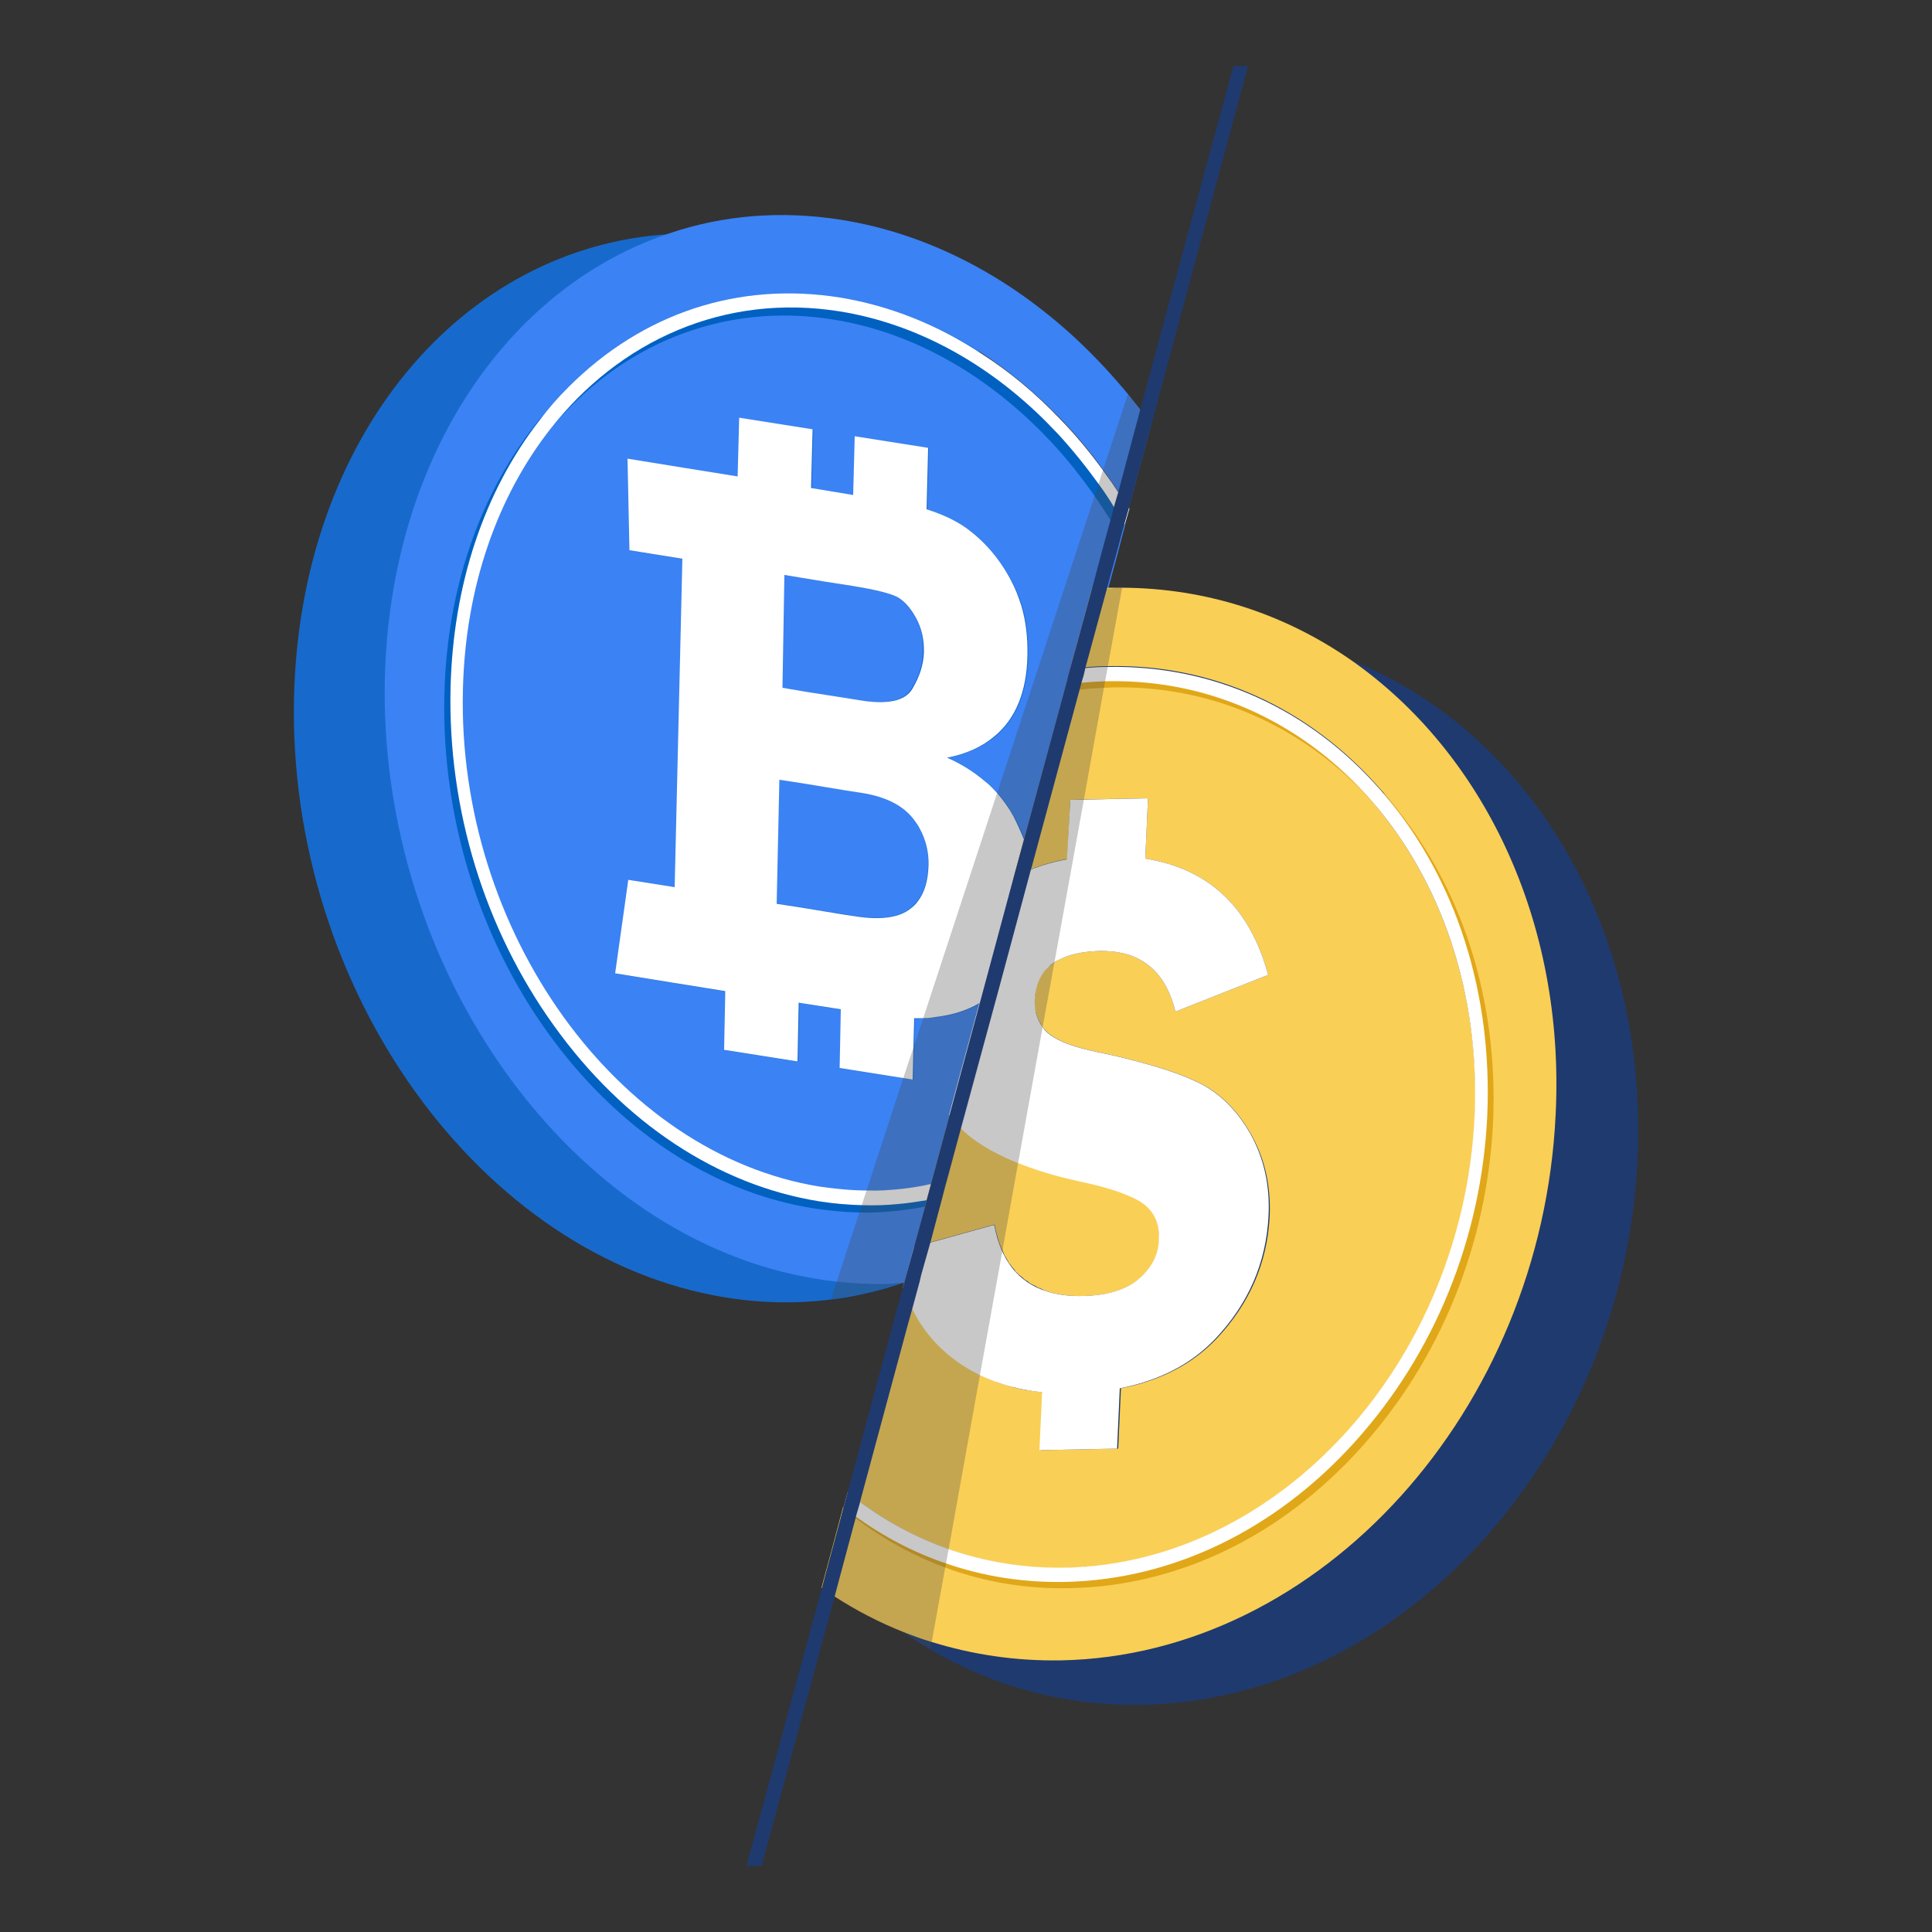
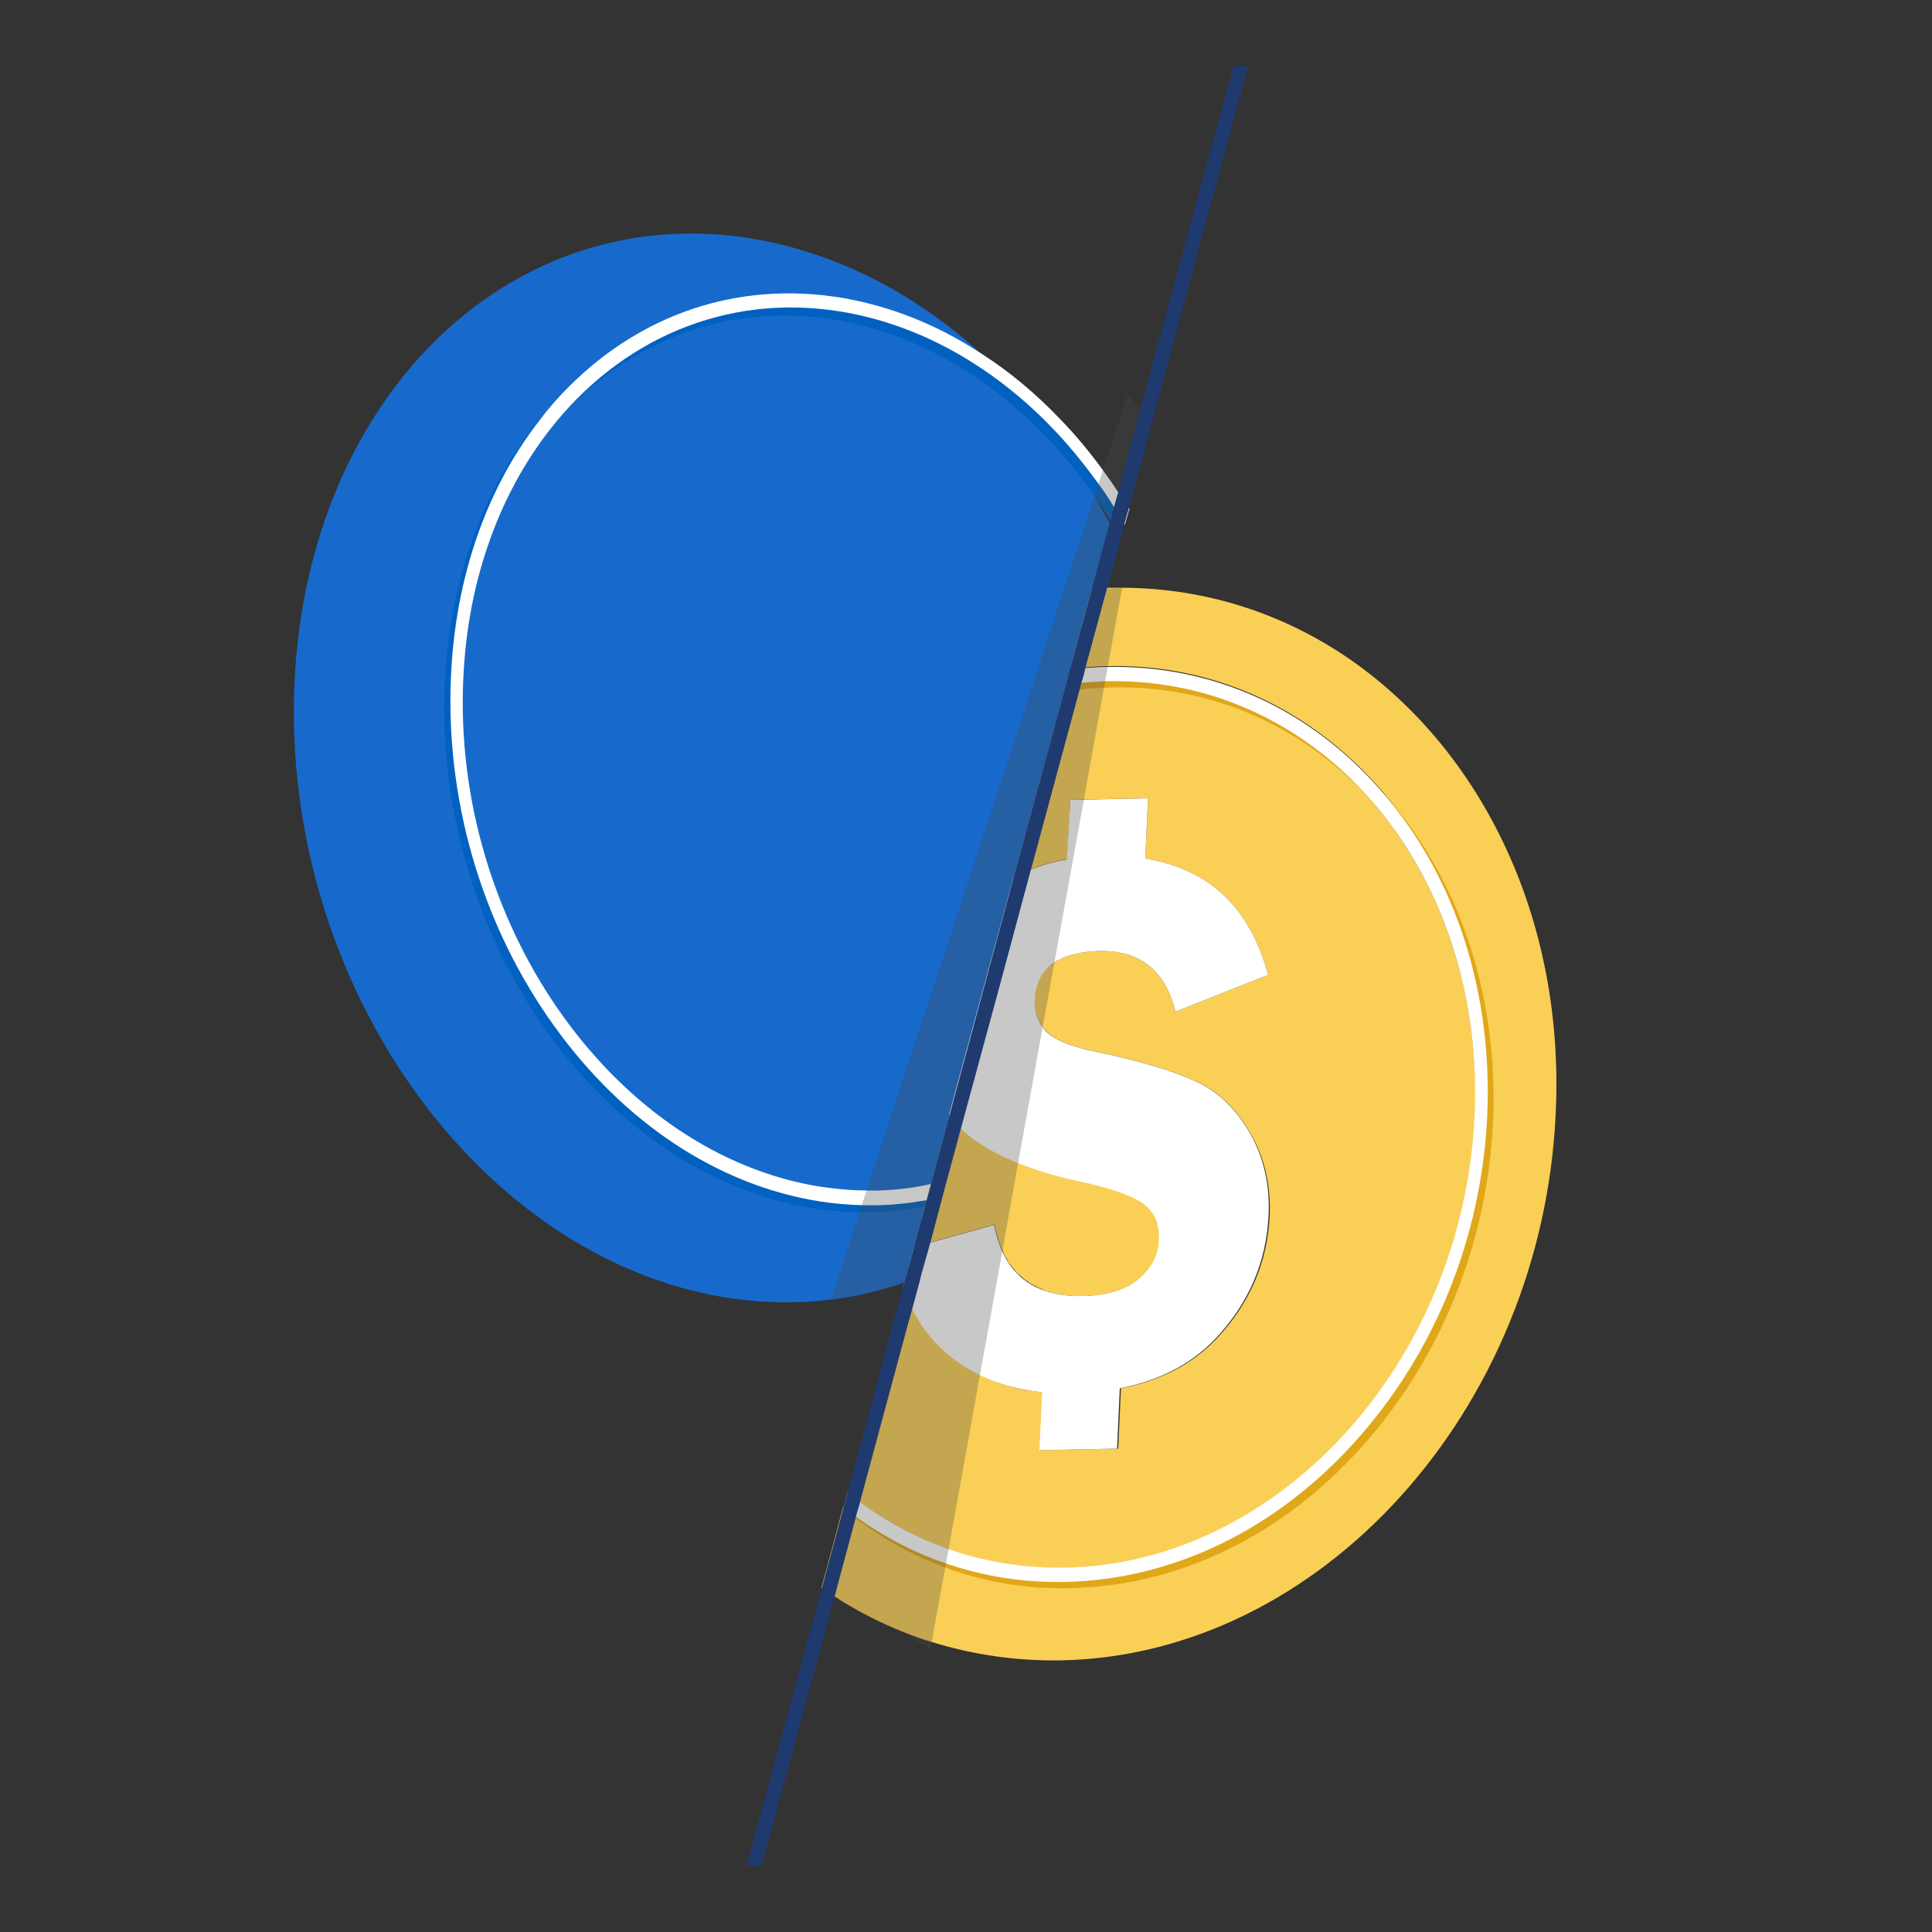
<svg xmlns="http://www.w3.org/2000/svg" version="1.1" id="Calque_1" x="0px" y="0px" viewBox="0 0 500 500" style="enable-background:new 0 0 500 500;" xml:space="preserve">
  <rect x="0" y="0" width="500" height="500" fill="#333333" stroke="none" />
  <style type="text/css">
	.st0{fill:#176ACC;}
	.st1{fill:#3B82F4;}
	.st2{fill:#0061C1;}
	.st3{fill:#FFFFFF;}
	.st4{fill:#1F3A6F;}
	.st5{fill:#FACF55;}
	.st6{fill:#E0A719;}
	.st7{opacity:0.3;fill:#494949;enable-background:new    ;}
</style>
  <g>
    <g>
      <path class="st0" d="M289.7,140.4L289,143l-2.5,9.2l-4.1,15.1l-1.5,5.5l-0.5,1.8l-0.6,2l-0.5,1.8l-12.4,46l-0.1,0.6l-8.3,30.9    l-9.7,36l-3.7,13.7l-0.4,1.5l-0.8,2.8l-0.4,1.5l-2.8,10.2l-2.3,8.5c-1.4,0.6-2.9,1.1-4.3,1.7c-0.5,0.2-1.1,0.4-1.6,0.6    c-1.6,0.5-3.1,1-4.7,1.4l0,0c-4.1,1.1-8.3,2-12.6,2.5c-8.8,1.1-17.9,1-27.3-0.5c-63.5-10.2-113.6-79.8-111.8-155.5    c1.6-67.2,43.4-116.5,97.2-119.7c6.8-0.4,13.9-0.1,21,1.1c22.1,3.6,42.6,14.3,59.8,30c3.8,3.4,7.4,7.1,10.8,11    c1.9,2.1,3.7,4.3,5.5,6.6c1,1.3,2.1,2.6,3,4c3.3,4.4,6.3,9,9.2,13.9c0.3,0.5,0.6,0.9,0.8,1.4c1.3,2.3,2.6,4.6,3.8,7    C288.1,136.9,288.9,138.6,289.7,140.4z" />
-       <path class="st1" d="M288.2,131.5c-1.3-2-2.6-4-3.9-5.9c-3.3-4.7-6.9-9.1-10.8-13.3c-1-1.1-2.1-2.2-3.2-3.3    c-15-14.9-33.2-25.1-53.1-28.3c-30-4.8-57.1,7.5-75.1,30.6c-13.5,17.3-21.9,40.7-22.5,67.4c-1.4,62.4,40,120.1,92.4,128.5    c4.2,0.7,8.3,1,12.3,1c2.9,0,5.9-0.1,8.7-0.4c2.6-0.3,5.2-0.7,7.8-1.3c1.4-0.3,2.8-0.6,4.2-1l3.7-13.7l9.7-36    c-0.3,0.3-0.6,0.6-0.9,1c-1.2,1.2-2.5,2.2-4,3c-3.1,1.8-6.9,3-11.2,3.5c-1.1,0.1-2.2,0.2-3.3,0.3c-0.7,0-1.4,0.1-2.2,0l-0.2,7.1    l-0.2,8.8l-2.5-0.4l-16.4-2.6l0.3-15.2l-10.9-1.7l-0.3,15.2l-19-3l0.3-15.2l-13.7-2.2v0l-14.8-2.4l3.4-24.2l12,1.9l2-85l-13.7-2.2    l-0.5-23.7l14.8,2.4l0,0l13.7,2.2l0.4-15.2l19,3l-0.4,15.2l10.9,1.8l0.4-15.2l19,3l-0.4,15.9c4.3,1.4,7.9,3.1,10.6,5.1    c4.6,3.5,8.4,8,11.4,13.6c1,2,1.9,4.1,2.5,6.2c1.2,4,1.7,8.3,1.6,13c-0.2,9.4-3.1,16.3-8.6,20.9c-3.2,2.6-7.3,4.4-12.2,5.5    c3.7,1.6,7,3.6,9.8,6.1c1.1,1,2.2,2,3.2,3.1c1.6,1.8,3,3.8,4.2,6c1.1,2,2,4,2.7,6c0.9,2.3,1.5,4.7,2,7.1l12.4-46l0.5-1.8l0.6-2    l0.5-1.8l1.5-5.5l4.1-15.1l2.5-9.2l0.7-2.7l0.4-1.6l0.8-2.9C290.1,134.4,289.2,132.9,288.2,131.5z M295.1,106    c-1-1.3-2.1-2.6-3.1-3.9c-4.2-5.1-8.7-9.9-13.4-14.3c-17.4-16.2-38.3-27.3-60.8-30.9c-15.7-2.5-30.8-1.2-44.6,3.5    c-42,14-72.2,58.2-73.6,115.1C97.9,251.2,148,320.9,211.5,331c1.7,0.3,3.5,0.5,5.1,0.7c3.8,0.4,7.7,0.6,11.4,0.6    c1.5,0,3-0.1,4.5-0.2c0.5,0,1-0.1,1.5-0.1c1.3-0.1,2.7-0.2,4-0.4l0.5-1.7l2.3-8.5l2.8-10.2l0.4-1.5c-1.4,0.3-2.7,0.6-4.1,0.9    c-2.5,0.5-5,0.8-7.5,1c-3,0.3-6.1,0.4-9.2,0.3c-3.7-0.1-7.4-0.4-11.2-1c-26.2-4.2-50.6-20.3-68.6-45.4s-27.6-56.1-26.8-87.3    c0.6-26.8,8.7-51.1,23.1-69.5c0,0,0,0,0,0c2.4-3,4.9-5.9,7.5-8.6c19-19.1,44-27.3,70.2-23.1c12.8,2.1,25.2,7,36.7,14.4    c7.2,4.7,14,10.4,20.3,16.9c4,4.1,7.7,8.6,11.2,13.4c0.1,0.2,0.3,0.4,0.4,0.6c1.2,1.6,2.3,3.3,3.4,4.9c0.9,1.4,1.8,2.9,2.7,4.3    l5.9-21.9C297.1,108.5,296.1,107.2,295.1,106z M237.9,214.3c-0.4-0.8-0.9-1.6-1.5-2.3c-2.7-3.6-7.2-5.8-13.5-6.9l-3.9-0.6    l-10.9-1.8l-6.5-1l-0.7,32.1l6.5,1l10.9,1.8l2.7,0.4c6.9,1.1,11.7,0.4,14.6-2c0.7-0.5,1.3-1.2,1.8-1.8c1.8-2.3,2.7-5.5,2.8-9.5    C240.4,220.4,239.6,217.3,237.9,214.3z M236.9,159.8c-1.5-2.7-3.2-4.5-5-5.4c-1.8-0.9-5.5-1.8-11-2.7l-0.6-0.1l-7.1-1.1l0,0    l-10.3-1.7l-0.7,29.2l6.5,1.1l10.9,1.7l2.4,0.4c7.3,1.2,11.9,0.2,13.8-2.9c2-3.1,3-6.2,3-9.4C239.1,165.6,238.4,162.5,236.9,159.8    z M288.2,131.5c-1.3-2-2.6-4-3.9-5.9c-3.3-4.7-6.9-9.1-10.8-13.3c-1-1.1-2.1-2.2-3.2-3.3c-15-14.9-33.2-25.1-53.1-28.3    c-30-4.8-57.1,7.5-75.1,30.6c-13.5,17.3-21.9,40.7-22.5,67.4c-1.4,62.4,40,120.1,92.4,128.5c4.2,0.7,8.3,1,12.3,1    c2.9,0,5.9-0.1,8.7-0.4c2.6-0.3,5.2-0.7,7.8-1.3c1.4-0.3,2.8-0.6,4.2-1l3.7-13.7l9.7-36c-0.3,0.3-0.6,0.6-0.9,1    c-1.2,1.2-2.5,2.2-4,3c-3.1,1.8-6.9,3-11.2,3.5c-1.1,0.1-2.2,0.2-3.3,0.3c-0.7,0-1.4,0.1-2.2,0l-0.2,7.1l-0.2,8.8l-2.5-0.4    l-16.4-2.6l0.3-15.2l-10.9-1.7l-0.3,15.2l-19-3l0.3-15.2l-13.7-2.2v0l-14.8-2.4l3.4-24.2l12,1.9l2-85l-13.7-2.2l-0.5-23.7    l14.8,2.4l0,0l13.7,2.2l0.4-15.2l19,3l-0.4,15.2l10.9,1.8l0.4-15.2l19,3l-0.4,15.9c4.3,1.4,7.9,3.1,10.6,5.1    c4.6,3.5,8.4,8,11.4,13.6c1,2,1.9,4.1,2.5,6.2c1.2,4,1.7,8.3,1.6,13c-0.2,9.4-3.1,16.3-8.6,20.9c-3.2,2.6-7.3,4.4-12.2,5.5    c3.7,1.6,7,3.6,9.8,6.1c1.1,1,2.2,2,3.2,3.1c1.6,1.8,3,3.8,4.2,6c1.1,2,2,4,2.7,6c0.9,2.3,1.5,4.7,2,7.1l12.4-46l0.5-1.8l0.6-2    l0.5-1.8l1.5-5.5l4.1-15.1l2.5-9.2l0.7-2.7l0.4-1.6l0.8-2.9C290.1,134.4,289.2,132.9,288.2,131.5z M237.9,214.3    c-0.4-0.8-0.9-1.6-1.5-2.3c-2.7-3.6-7.2-5.8-13.5-6.9l-3.9-0.6l-10.9-1.8l-6.5-1l-0.7,32.1l6.5,1l10.9,1.8l2.7,0.4    c6.9,1.1,11.7,0.4,14.6-2c0.7-0.5,1.3-1.2,1.8-1.8c1.8-2.3,2.7-5.5,2.8-9.5C240.4,220.4,239.6,217.3,237.9,214.3z M236.9,159.8    c-1.5-2.7-3.2-4.5-5-5.4c-1.8-0.9-5.5-1.8-11-2.7l-0.6-0.1l-7.1-1.1l0,0l-10.3-1.7l-0.7,29.2l6.5,1.1l10.9,1.7l2.4,0.4    c7.3,1.2,11.9,0.2,13.8-2.9c2-3.1,3-6.2,3-9.4C239.1,165.6,238.4,162.5,236.9,159.8z M288.2,131.5c-1.3-2-2.6-4-3.9-5.9    c-3.3-4.7-6.9-9.1-10.8-13.3c-1-1.1-2.1-2.2-3.2-3.3c-15-14.9-33.2-25.1-53.1-28.3c-30-4.8-57.1,7.5-75.1,30.6    c-13.5,17.3-21.9,40.7-22.5,67.4c-1.4,62.4,40,120.1,92.4,128.5c4.2,0.7,8.3,1,12.3,1c2.9,0,5.9-0.1,8.7-0.4    c2.6-0.3,5.2-0.7,7.8-1.3c1.4-0.3,2.8-0.6,4.2-1l3.7-13.7l9.7-36c-0.3,0.3-0.6,0.6-0.9,1c-1.2,1.2-2.5,2.2-4,3    c-3.1,1.8-6.9,3-11.2,3.5c-1.1,0.1-2.2,0.2-3.3,0.3c-0.7,0-1.4,0.1-2.2,0l-0.2,7.1l-0.2,8.8l-2.5-0.4l-16.4-2.6l0.3-15.2    l-10.9-1.7l-0.3,15.2l-19-3l0.3-15.2l-13.7-2.2v0l-14.8-2.4l3.4-24.2l12,1.9l2-85l-13.7-2.2l-0.5-23.7l14.8,2.4l0,0l13.7,2.2    l0.4-15.2l19,3l-0.4,15.2l10.9,1.8l0.4-15.2l19,3l-0.4,15.9c4.3,1.4,7.9,3.1,10.6,5.1c4.6,3.5,8.4,8,11.4,13.6    c1,2,1.9,4.1,2.5,6.2c1.2,4,1.7,8.3,1.6,13c-0.2,9.4-3.1,16.3-8.6,20.9c-3.2,2.6-7.3,4.4-12.2,5.5c3.7,1.6,7,3.6,9.8,6.1    c1.1,1,2.2,2,3.2,3.1c1.6,1.8,3,3.8,4.2,6c1.1,2,2,4,2.7,6c0.9,2.3,1.5,4.7,2,7.1l12.4-46l0.5-1.8l0.6-2l0.5-1.8l1.5-5.5l4.1-15.1    l2.5-9.2l0.7-2.7l0.4-1.6l0.8-2.9C290.1,134.4,289.2,132.9,288.2,131.5z M237.9,214.3c-0.4-0.8-0.9-1.6-1.5-2.3    c-2.7-3.6-7.2-5.8-13.5-6.9l-3.9-0.6l-10.9-1.8l-6.5-1l-0.7,32.1l6.5,1l10.9,1.8l2.7,0.4c6.9,1.1,11.7,0.4,14.6-2    c0.7-0.5,1.3-1.2,1.8-1.8c1.8-2.3,2.7-5.5,2.8-9.5C240.4,220.4,239.6,217.3,237.9,214.3z M236.9,159.8c-1.5-2.7-3.2-4.5-5-5.4    c-1.8-0.9-5.5-1.8-11-2.7l-0.6-0.1l-7.1-1.1l0,0l-10.3-1.7l-0.7,29.2l6.5,1.1l10.9,1.7l2.4,0.4c7.3,1.2,11.9,0.2,13.8-2.9    c2-3.1,3-6.2,3-9.4C239.1,165.6,238.4,162.5,236.9,159.8z M237.9,214.3c-0.4-0.8-0.9-1.6-1.5-2.3c-2.7-3.6-7.2-5.8-13.5-6.9    l-3.9-0.6l-10.9-1.8l-6.5-1l-0.7,32.1l6.5,1l10.9,1.8l2.7,0.4c6.9,1.1,11.7,0.4,14.6-2c0.7-0.5,1.3-1.2,1.8-1.8    c1.8-2.3,2.7-5.5,2.8-9.5C240.4,220.4,239.6,217.3,237.9,214.3z M236.9,159.8c-1.5-2.7-3.2-4.5-5-5.4c-1.8-0.9-5.5-1.8-11-2.7    l-0.6-0.1l-7.1-1.1l0,0l-10.3-1.7l-0.7,29.2l6.5,1.1l10.9,1.7l2.4,0.4c7.3,1.2,11.9,0.2,13.8-2.9c2-3.1,3-6.2,3-9.4    C239.1,165.6,238.4,162.5,236.9,159.8z M236.9,159.8c-1.5-2.7-3.2-4.5-5-5.4c-1.8-0.9-5.5-1.8-11-2.7l-0.6-0.1l-7.1-1.1l0,0    l-10.3-1.7l-0.7,29.2l6.5,1.1l10.9,1.7l2.4,0.4c7.3,1.2,11.9,0.2,13.8-2.9c2-3.1,3-6.2,3-9.4C239.1,165.6,238.4,162.5,236.9,159.8    z M237.9,214.3c-0.4-0.8-0.9-1.6-1.5-2.3c-2.7-3.6-7.2-5.8-13.5-6.9l-3.9-0.6l-10.9-1.8l-6.5-1l-0.7,32.1l6.5,1l10.9,1.8l2.7,0.4    c6.9,1.1,11.7,0.4,14.6-2c0.7-0.5,1.3-1.2,1.8-1.8c1.8-2.3,2.7-5.5,2.8-9.5C240.4,220.4,239.6,217.3,237.9,214.3z" />
      <path class="st2" d="M288.6,130.1c-1.3-1.9-2.6-3.9-3.9-5.8c0-0.1-0.1-0.1-0.1-0.2c-3.4-4.7-7-9.1-10.8-13.1c-2.9-3.1-5.9-6-9-8.6    c-14.6-12.6-31.3-20.8-48.9-23.6c-26.2-4.2-51.1,4-70.2,23.1c-2.1,2.2-4.2,4.4-6.2,6.8c0,0,0,0,0,0    c-15.2,18.6-23.9,43.6-24.5,71.3c-0.7,31.2,8.8,62.3,26.8,87.3s42.4,41.2,68.6,45.4c4,0.6,8,1,12,1.1c3.2,0.1,6.3-0.1,9.4-0.4    c2.5-0.3,5-0.6,7.4-1.1c1.4-0.3,2.8-0.6,4.1-0.9l0.4-1.5l0.8-2.8c-1.4,0.4-2.8,0.8-4.2,1.1c-2.5,0.6-5.1,1-7.7,1.4    c-2.9,0.4-6,0.6-9,0.6c-4.3,0-8.7-0.3-13.1-1c-52.4-8.4-93.9-66.1-92.4-128.5c0.6-27.7,9.6-51.7,23.9-69.2    c18-22,44.6-33.5,73.7-28.8c21.7,3.5,41.4,15.4,57.1,32.5c3.4,3.7,6.6,7.7,9.6,11.9c0.3,0.4,0.6,0.8,0.9,1.3c1.4,2,2.7,4,4,6.1    c0.9,1.5,1.8,3,2.7,4.5l0.8-2.9l0.4-1.4C290.4,133,289.5,131.6,288.6,130.1z" />
      <path class="st3" d="M289.4,127.4c-1.1-1.7-2.2-3.3-3.4-4.9c-0.1-0.2-0.3-0.4-0.4-0.6c-3.5-4.8-7.2-9.3-11.2-13.4    c-6.3-6.6-13.1-12.3-20.3-16.9C242.6,84,230.2,79.1,217.4,77c-26.2-4.2-51.1,4-70.2,23.1c-2.7,2.7-5.2,5.5-7.5,8.6c0,0,0,0,0,0    c-14.4,18.4-22.5,42.7-23.1,69.5c-0.7,31.2,8.8,62.3,26.8,87.3c18,25.1,42.4,41.2,68.6,45.4c3.8,0.6,7.5,0.9,11.2,1    c3.1,0.1,6.2,0,9.2-0.3c2.5-0.2,5-0.6,7.5-1c1.4-0.3,2.8-0.6,4.1-0.9l0.8-2.8l0.4-1.5c-1.4,0.4-2.8,0.7-4.2,1    c-2.6,0.6-5.1,1-7.8,1.3c-2.9,0.3-5.8,0.5-8.7,0.4c-4,0-8.1-0.4-12.3-1c-52.4-8.4-93.9-66.1-92.4-128.5c0.6-26.8,9-50.1,22.5-67.4    c18-23.1,45.2-35.4,75.1-30.6c19.8,3.2,38.1,13.4,53.1,28.3c1.1,1.1,2.1,2.2,3.2,3.3c3.8,4.1,7.4,8.6,10.8,13.3    c1.4,1.9,2.7,3.9,3.9,5.9c0.9,1.5,1.8,2.9,2.7,4.4l0.4-1.4l0.8-2.8C291.2,130.2,290.3,128.8,289.4,127.4z" />
-       <path class="st3" d="M265,217.3c-0.8-2-1.7-4-2.7-6c-1.2-2.2-2.6-4.1-4.2-6c-1-1.1-2-2.2-3.2-3.1c-2.8-2.4-6.1-4.5-9.8-6.1    c5-1,9-2.8,12.2-5.5c5.5-4.5,8.4-11.5,8.6-20.9c0.1-4.7-0.4-9-1.6-13c-0.7-2.2-1.5-4.3-2.5-6.2c-2.9-5.6-6.7-10.1-11.4-13.6    c-2.7-2-6.2-3.7-10.6-5.1l0.4-15.9l-19-3l-0.4,15.2l-10.9-1.8l0.4-15.2l-19-3l-0.4,15.2l-13.7-2.2l0,0l-14.8-2.4l0.5,23.7    l13.7,2.2l-2,85l-12-1.9l-3.4,24.2l14.8,2.4v0l13.7,2.2l-0.3,15.2l19,3l0.3-15.2l10.9,1.7l-0.3,15.2l16.4,2.6l2.5,0.4l0.2-8.8    l0.2-7.1c0.8,0,1.5,0,2.2,0c1.1,0,2.2-0.1,3.3-0.3c4.3-0.5,8.1-1.7,11.2-3.5c1.5-0.9,2.8-1.9,4-3c0.3-0.3,0.6-0.6,0.9-1l8.3-30.9    l0.1-0.6C266.6,222,265.9,219.6,265,217.3z M203,148.8l10.3,1.7l0,0l7.1,1.1l0.6,0.1c5.5,0.9,9.1,1.8,11,2.7    c1.8,0.9,3.5,2.7,5,5.4c1.5,2.7,2.2,5.7,2.1,9.1c-0.1,3.1-1.1,6.2-3,9.4s-6.6,4.1-13.8,2.9l-2.4-0.4l-10.9-1.7l-6.5-1.1L203,148.8    z M237.5,233.3c-0.5,0.7-1.1,1.3-1.8,1.8c-2.9,2.4-7.8,3.1-14.6,2l-2.7-0.4l-10.9-1.8l-6.5-1l0.7-32.1l6.5,1l10.9,1.8l3.9,0.6    c6.3,1,10.8,3.3,13.5,6.9c0.6,0.8,1.1,1.5,1.5,2.3c1.6,2.9,2.4,6.1,2.3,9.5C240.2,227.8,239.3,231,237.5,233.3z" />
    </g>
    <g>
-       <path class="st4" d="M423.8,299.9c-3.6,76.7-60.9,139.9-128,141.3c-20.1,0.4-38.8-4.8-55-14.3c-2.3-1.4-4.6-2.8-6.8-4.3    c-6-4.1-11.6-8.9-16.7-14.2c-1-1.1-2-2.1-3-3.2l3.9-14.6l0.1-0.4l1-3.6l0.1-0.3l14.4-53.1l0.3-1l0.1-0.4l2.4-9l2.8-10.4l0.4-1.6    l0.7-2.6l0.4-1.5l4.9-18.2l7.7-28.5l8.8-32.7l2.7-9.9l10.4-38.3l0.5-1.9l0.5-2l0.5-1.9l1.3-4.7c1.4-0.4,2.8-0.8,4.2-1.2    c1.8-0.5,3.6-0.9,5.5-1.3c6.8-1.5,13.8-2.3,21-2.5c14.4-0.3,28.1,2.3,40.7,7.3C395.5,189.1,426.6,239.7,423.8,299.9z" />
      <path class="st5" d="M349.6,170.8c-17-11.8-37.2-18.6-59.2-18.7c-0.9,0-1.8,0-2.7,0c-0.4,0-0.8,0-1.2,0c-1.3,0-2.6,0.1-3.9,0.2    l-4.4,16.1l-1.3,4.7c1.3-0.2,2.7-0.3,4-0.4c1.9-0.2,3.9-0.3,5.8-0.3h0.1c27.1-0.6,52.1,10.8,70.5,31.9c0,0,0,0,0,0    c0.4,0.4,0.8,0.9,1.1,1.3c18.5,22,27.9,51.5,26.4,83.1c-1.5,31.6-13.7,61.6-34.3,84.4c-20.6,22.8-47.2,35.6-74.9,36.2    c-10.7,0.2-21.1-1.4-30.9-4.8c-8.2-2.8-16.1-6.9-23.3-12.1c-1.1-0.8-2.2-1.6-3.2-2.4l-0.1,0.4l-3.9,14.6l-1.6,5.9    c1.1,0.8,2.2,1.5,3.3,2.2c5.7,3.7,11.7,6.8,18,9.3c2.3,0.9,4.7,1.8,7.1,2.5c10.6,3.3,21.8,5,33.6,4.8    c67.1-1.3,124.4-64.6,128-141.3C405.1,238.1,383.6,194.5,349.6,170.8z M296.2,311.6c-1-0.8-2.3-1.5-4-2.2c-2.9-1.3-7-2.5-12.1-3.6    c-2.7-0.6-5.3-1.2-7.7-1.9c-2.4-0.7-4.7-1.4-6.8-2.2c-0.4-0.1-0.7-0.3-1-0.4c-0.3-0.1-0.7-0.3-1-0.4c-0.4-0.2-0.8-0.3-1.2-0.5    c-0.8-0.3-1.5-0.6-2.2-1c-0.3-0.2-0.7-0.3-1-0.5c-0.2-0.1-0.3-0.2-0.5-0.2c-0.2-0.1-0.5-0.2-0.7-0.4c-0.3-0.1-0.6-0.3-0.8-0.4    c-0.3-0.2-0.6-0.3-0.9-0.5c-0.2-0.1-0.4-0.2-0.5-0.3c-1.5-0.9-2.9-1.8-4.2-2.8c-0.2-0.2-0.4-0.3-0.6-0.5c-0.1,0-0.1-0.1-0.2-0.1    c-0.2-0.2-0.4-0.3-0.6-0.5c-0.5-0.4-0.9-0.8-1.4-1.3c0,0-0.1,0-0.1-0.1c-1.1-1-2-2.2-2.9-3.4l-4.9,18.2l-0.4,1.5l-0.7,2.6    l-0.4,1.6l-2.8,10.4l4.2-1.2l16.6-4.6c0.2,1.2,0.5,2.3,0.8,3.4c0.1,0.2,0.1,0.4,0.2,0.6c0.1,0.2,0.1,0.5,0.2,0.7    c0,0.1,0,0.1,0.1,0.2c0.1,0.2,0.1,0.4,0.2,0.6c0.2,0.4,0.4,0.9,0.6,1.3c0.1,0.3,0.2,0.5,0.3,0.7c0,0,0,0,0,0.1    c0.1,0.1,0.1,0.3,0.2,0.4c0.1,0.2,0.2,0.3,0.3,0.5c0.2,0.4,0.5,0.8,0.7,1.2c0.1,0.3,0.3,0.5,0.5,0.7c0.2,0.3,0.4,0.5,0.6,0.8    c0.2,0.2,0.4,0.4,0.6,0.7c0,0.1,0.1,0.1,0.1,0.2c0.1,0.2,0.3,0.3,0.4,0.4c0.1,0.1,0.1,0.1,0.2,0.2c0.1,0.1,0.1,0.1,0.2,0.2    c0.1,0.1,0.3,0.3,0.5,0.4c0.2,0.2,0.4,0.3,0.6,0.5c0.1,0.1,0.2,0.2,0.3,0.3c0.2,0.2,0.4,0.3,0.6,0.4c0.1,0.1,0.2,0.1,0.3,0.2    c0.2,0.1,0.4,0.3,0.5,0.4c0.1,0.1,0.2,0.1,0.2,0.1c0.2,0.1,0.4,0.3,0.7,0.4c0.2,0.1,0.4,0.2,0.6,0.3c0.2,0.1,0.4,0.2,0.5,0.3    c0.5,0.2,0.9,0.4,1.4,0.6c0.1,0.1,0.3,0.1,0.4,0.2c0.3,0.1,0.5,0.2,0.8,0.3c2.8,0.9,5.9,1.3,9.5,1.2c4.2-0.1,7.7-0.8,10.6-2.1    c1.4-0.6,2.7-1.4,3.8-2.4c3.3-2.9,5-6.2,5.1-10.1C300.1,316.7,298.9,313.7,296.2,311.6z M355,207.3c-17.1-19.7-41.2-31.6-68.3-31    c-0.2,0-0.4,0-0.6,0c-2.1,0.1-4.1,0.2-6.2,0.4c-1.3,0.1-2.7,0.3-4,0.5l-0.5,1.9L265,217.3l-2.7,9.9c1.4-0.8,2.9-1.6,4.5-2.2    c2.9-1.2,6.1-2.1,9.4-2.7L277,207l3.6-0.1l16.5-0.3l-0.7,15.6c16.6,2.7,27.1,12.7,31.8,30.1l-24,9.5c-1.6-6.5-4.6-10.9-9.1-13.4    c-2.8-1.6-6.3-2.3-10.3-2.3c-3.9,0.1-7.2,0.7-9.7,1.8c-0.4,0.2-0.8,0.3-1.1,0.5c-0.3,0.2-0.7,0.4-1,0.6c0,0,0,0,0,0l0,0    c-0.1,0.1-0.3,0.2-0.4,0.3c-0.2,0.1-0.3,0.2-0.5,0.4c-0.1,0.1-0.2,0.1-0.3,0.2c0,0,0,0-0.1,0c-0.1,0.1-0.3,0.2-0.4,0.3    c0,0,0,0-0.1,0.1c-0.2,0.1-0.3,0.3-0.4,0.4c-0.2,0.2-0.3,0.3-0.4,0.5c-0.1,0.2-0.3,0.3-0.4,0.5c-0.1,0.1-0.2,0.3-0.3,0.4    c-0.1,0.1-0.2,0.3-0.3,0.4c-0.1,0.1-0.1,0.2-0.2,0.3c0,0.1-0.1,0.1-0.1,0.2c-0.3,0.6-0.6,1.2-0.8,1.9c-0.1,0.2-0.1,0.4-0.2,0.6    c0,0,0,0.1,0,0.1c-0.1,0.2-0.1,0.4-0.1,0.7c0,0.2-0.1,0.4-0.1,0.6c0,0.1,0,0.2,0,0.3c0,0.2-0.1,0.5-0.1,0.7c0,0.2,0,0.5-0.1,0.7    c0,0.5,0,1,0,1.4c0,0.1,0,0.2,0,0.3c0,0.2,0,0.4,0.1,0.6c0,0.2,0,0.3,0.1,0.5c0,0.1,0,0.2,0.1,0.3c0,0.1,0,0.2,0.1,0.3    c0,0.1,0.1,0.2,0.1,0.4c0.1,0.3,0.2,0.6,0.3,0.9c0.1,0.2,0.1,0.3,0.2,0.5c0.1,0.1,0.1,0.3,0.2,0.4l0.2,0.4c0,0,0,0.1,0.1,0.1    c0.1,0.1,0.1,0.3,0.2,0.4c0.2,0.3,0.3,0.6,0.5,0.8l0,0c0,0,0,0.1,0.1,0.1c0.2,0.2,0.4,0.5,0.6,0.7c0.8,0.9,2,1.7,3.6,2.5    c2.4,1.2,5.7,2.2,10,3.1c3.5,0.7,6.8,1.5,9.8,2.3c7,1.8,12.4,3.7,16.3,5.6c5.5,2.7,10,7.2,13.5,13.4c3.5,6.2,5.1,13.2,4.8,21    c-0.6,12.2-5.2,22.8-13.8,31.9c-6.3,6.6-14.5,10.8-24.7,12.8l-0.7,15.6l-20.1,0.4l0.7-15c-0.4,0-0.8-0.1-1.2-0.1    c-0.7-0.1-1.4-0.2-2.1-0.3c-0.4-0.1-0.8-0.1-1.3-0.2c-0.2,0-0.4-0.1-0.6-0.1c-0.2,0-0.3-0.1-0.5-0.1c-0.6-0.1-1.2-0.3-1.8-0.4    c-0.3-0.1-0.7-0.2-1-0.3c-0.7-0.2-1.3-0.4-2-0.6c-0.7-0.2-1.3-0.4-1.9-0.7c-0.9-0.3-1.8-0.7-2.7-1.1c0,0-0.1,0-0.1-0.1    c-0.3-0.1-0.6-0.3-0.9-0.4c-0.3-0.1-0.6-0.3-0.9-0.4c-0.3-0.1-0.6-0.3-0.9-0.5c-0.3-0.2-0.6-0.3-0.9-0.5s-0.6-0.3-0.8-0.5    c-1.1-0.7-2.2-1.4-3.3-2.2c-4.5-3.4-8.2-7.7-10.8-13c-0.9-1.8-1.7-3.6-2.4-5.6l-14.4,53.1c1.1,0.9,2.1,1.7,3.2,2.5    c7,5.2,14.7,9.3,22.9,12.2c9.5,3.3,19.7,5.1,30.3,4.8c55.4-1.1,102.8-53.5,105.8-116.7C383.1,256.7,372.8,227.8,355,207.3z     M355,207.3c-17.1-19.7-41.2-31.6-68.3-31c-0.2,0-0.4,0-0.6,0c-2.1,0.1-4.1,0.2-6.2,0.4c-1.3,0.1-2.7,0.3-4,0.5l-0.5,1.9    L265,217.3l-2.7,9.9c1.4-0.8,2.9-1.6,4.5-2.2c2.9-1.2,6.1-2.1,9.4-2.7L277,207l3.6-0.1l16.5-0.3l-0.7,15.6    c16.6,2.7,27.1,12.7,31.8,30.1l-24,9.5c-1.6-6.5-4.6-10.9-9.1-13.4c-2.8-1.6-6.3-2.3-10.3-2.3c-3.9,0.1-7.2,0.7-9.7,1.8    c-0.4,0.2-0.8,0.3-1.1,0.5c-0.3,0.2-0.7,0.4-1,0.6c0,0,0,0,0,0l0,0c-0.1,0.1-0.3,0.2-0.4,0.3c-0.2,0.1-0.3,0.2-0.5,0.4    c-0.1,0.1-0.2,0.1-0.3,0.2c0,0,0,0-0.1,0c-0.1,0.1-0.3,0.2-0.4,0.3c0,0,0,0-0.1,0.1c-0.2,0.1-0.3,0.3-0.4,0.4    c-0.2,0.2-0.3,0.3-0.4,0.5c-0.1,0.2-0.3,0.3-0.4,0.5c-0.1,0.1-0.2,0.3-0.3,0.4c-0.1,0.1-0.2,0.3-0.3,0.4c-0.1,0.1-0.1,0.2-0.2,0.3    c0,0.1-0.1,0.1-0.1,0.2c-0.3,0.6-0.6,1.2-0.8,1.9c-0.1,0.2-0.1,0.4-0.2,0.6c0,0,0,0.1,0,0.1c-0.1,0.2-0.1,0.4-0.1,0.7    c0,0.2-0.1,0.4-0.1,0.6c0,0.1,0,0.2,0,0.3c0,0.2-0.1,0.5-0.1,0.7c0,0.2,0,0.5-0.1,0.7c0,0.5,0,1,0,1.4c0,0.1,0,0.2,0,0.3    c0,0.2,0,0.4,0.1,0.6c0,0.2,0,0.3,0.1,0.5c0,0.1,0,0.2,0.1,0.3c0,0.1,0,0.2,0.1,0.3c0,0.1,0.1,0.2,0.1,0.4    c0.1,0.3,0.2,0.6,0.3,0.9c0.1,0.2,0.1,0.3,0.2,0.5c0.1,0.1,0.1,0.3,0.2,0.4l0.2,0.4c0,0,0,0.1,0.1,0.1c0.1,0.1,0.1,0.3,0.2,0.4    c0.2,0.3,0.3,0.6,0.5,0.8l0,0c0,0,0,0.1,0.1,0.1c0.2,0.2,0.4,0.5,0.6,0.7c0.8,0.9,2,1.7,3.6,2.5c2.4,1.2,5.7,2.2,10,3.1    c3.5,0.7,6.8,1.5,9.8,2.3c7,1.8,12.4,3.7,16.3,5.6c5.5,2.7,10,7.2,13.5,13.4c3.5,6.2,5.1,13.2,4.8,21    c-0.6,12.2-5.2,22.8-13.8,31.9c-6.3,6.6-14.5,10.8-24.7,12.8l-0.7,15.6l-20.1,0.4l0.7-15c-0.4,0-0.8-0.1-1.2-0.1    c-0.7-0.1-1.4-0.2-2.1-0.3c-0.4-0.1-0.8-0.1-1.3-0.2c-0.2,0-0.4-0.1-0.6-0.1c-0.2,0-0.3-0.1-0.5-0.1c-0.6-0.1-1.2-0.3-1.8-0.4    c-0.3-0.1-0.7-0.2-1-0.3c-0.7-0.2-1.3-0.4-2-0.6c-0.7-0.2-1.3-0.4-1.9-0.7c-0.9-0.3-1.8-0.7-2.7-1.1c0,0-0.1,0-0.1-0.1    c-0.3-0.1-0.6-0.3-0.9-0.4c-0.3-0.1-0.6-0.3-0.9-0.4c-0.3-0.1-0.6-0.3-0.9-0.5c-0.3-0.2-0.6-0.3-0.9-0.5s-0.6-0.3-0.8-0.5    c-1.1-0.7-2.2-1.4-3.3-2.2c-4.5-3.4-8.2-7.7-10.8-13c-0.9-1.8-1.7-3.6-2.4-5.6l-14.4,53.1c1.1,0.9,2.1,1.7,3.2,2.5    c7,5.2,14.7,9.3,22.9,12.2c9.5,3.3,19.7,5.1,30.3,4.8c55.4-1.1,102.8-53.5,105.8-116.7C383.1,256.7,372.8,227.8,355,207.3z     M296.2,311.6c-1-0.8-2.3-1.5-4-2.2c-2.9-1.3-7-2.5-12.1-3.6c-2.7-0.6-5.3-1.2-7.7-1.9c-2.4-0.7-4.7-1.4-6.8-2.2    c-0.4-0.1-0.7-0.3-1-0.4c-0.3-0.1-0.7-0.3-1-0.4c-0.4-0.2-0.8-0.3-1.2-0.5c-0.8-0.3-1.5-0.6-2.2-1c-0.3-0.2-0.7-0.3-1-0.5    c-0.2-0.1-0.3-0.2-0.5-0.2c-0.2-0.1-0.5-0.2-0.7-0.4c-0.3-0.1-0.6-0.3-0.8-0.4c-0.3-0.2-0.6-0.3-0.9-0.5c-0.2-0.1-0.4-0.2-0.5-0.3    c-1.5-0.9-2.9-1.8-4.2-2.8c-0.2-0.2-0.4-0.3-0.6-0.5c-0.1,0-0.1-0.1-0.2-0.1c-0.2-0.2-0.4-0.3-0.6-0.5c-0.5-0.4-0.9-0.8-1.4-1.3    c0,0-0.1,0-0.1-0.1c-1.1-1-2-2.2-2.9-3.4l-4.9,18.2l-0.4,1.5l-0.7,2.6l-0.4,1.6l-2.8,10.4l4.2-1.2l16.6-4.6    c0.2,1.2,0.5,2.3,0.8,3.4c0.1,0.2,0.1,0.4,0.2,0.6c0.1,0.2,0.1,0.5,0.2,0.7c0,0.1,0,0.1,0.1,0.2c0.1,0.2,0.1,0.4,0.2,0.6    c0.2,0.4,0.4,0.9,0.6,1.3c0.1,0.3,0.2,0.5,0.3,0.7c0,0,0,0,0,0.1c0.1,0.1,0.1,0.3,0.2,0.4c0.1,0.2,0.2,0.3,0.3,0.5    c0.2,0.4,0.5,0.8,0.7,1.2c0.1,0.3,0.3,0.5,0.5,0.7c0.2,0.3,0.4,0.5,0.6,0.8c0.2,0.2,0.4,0.4,0.6,0.7c0,0.1,0.1,0.1,0.1,0.2    c0.1,0.2,0.3,0.3,0.4,0.4c0.1,0.1,0.1,0.1,0.2,0.2c0.1,0.1,0.1,0.1,0.2,0.2c0.1,0.1,0.3,0.3,0.5,0.4c0.2,0.2,0.4,0.3,0.6,0.5    c0.1,0.1,0.2,0.2,0.3,0.3c0.2,0.2,0.4,0.3,0.6,0.4c0.1,0.1,0.2,0.1,0.3,0.2c0.2,0.1,0.4,0.3,0.5,0.4c0.1,0.1,0.2,0.1,0.2,0.1    c0.2,0.1,0.4,0.3,0.7,0.4c0.2,0.1,0.4,0.2,0.6,0.3c0.2,0.1,0.4,0.2,0.5,0.3c0.5,0.2,0.9,0.4,1.4,0.6c0.1,0.1,0.3,0.1,0.4,0.2    c0.3,0.1,0.5,0.2,0.8,0.3c2.8,0.9,5.9,1.3,9.5,1.2c4.2-0.1,7.7-0.8,10.6-2.1c1.4-0.6,2.7-1.4,3.8-2.4c3.3-2.9,5-6.2,5.1-10.1    C300.1,316.7,298.9,313.7,296.2,311.6z M355,207.3c-17.1-19.7-41.2-31.6-68.3-31c-0.2,0-0.4,0-0.6,0c-2.1,0.1-4.1,0.2-6.2,0.4    c-1.3,0.1-2.7,0.3-4,0.5l-0.5,1.9L265,217.3l-2.7,9.9c1.4-0.8,2.9-1.6,4.5-2.2c2.9-1.2,6.1-2.1,9.4-2.7L277,207l3.6-0.1l16.5-0.3    l-0.7,15.6c16.6,2.7,27.1,12.7,31.8,30.1l-24,9.5c-1.6-6.5-4.6-10.9-9.1-13.4c-2.8-1.6-6.3-2.3-10.3-2.3c-3.9,0.1-7.2,0.7-9.7,1.8    c-0.4,0.2-0.8,0.3-1.1,0.5c-0.3,0.2-0.7,0.4-1,0.6c0,0,0,0,0,0l0,0c-0.1,0.1-0.3,0.2-0.4,0.3c-0.2,0.1-0.3,0.2-0.5,0.4    c-0.1,0.1-0.2,0.1-0.3,0.2c0,0,0,0-0.1,0c-0.1,0.1-0.3,0.2-0.4,0.3c0,0,0,0-0.1,0.1c-0.2,0.1-0.3,0.3-0.4,0.4    c-0.2,0.2-0.3,0.3-0.4,0.5c-0.1,0.2-0.3,0.3-0.4,0.5c-0.1,0.1-0.2,0.3-0.3,0.4c-0.1,0.1-0.2,0.3-0.3,0.4c-0.1,0.1-0.1,0.2-0.2,0.3    c0,0.1-0.1,0.1-0.1,0.2c-0.3,0.6-0.6,1.2-0.8,1.9c-0.1,0.2-0.1,0.4-0.2,0.6c0,0,0,0.1,0,0.1c-0.1,0.2-0.1,0.4-0.1,0.7    c0,0.2-0.1,0.4-0.1,0.6c0,0.1,0,0.2,0,0.3c0,0.2-0.1,0.5-0.1,0.7c0,0.2,0,0.5-0.1,0.7c0,0.5,0,1,0,1.4c0,0.1,0,0.2,0,0.3    c0,0.2,0,0.4,0.1,0.6c0,0.2,0,0.3,0.1,0.5c0,0.1,0,0.2,0.1,0.3c0,0.1,0,0.2,0.1,0.3c0,0.1,0.1,0.2,0.1,0.4    c0.1,0.3,0.2,0.6,0.3,0.9c0.1,0.2,0.1,0.3,0.2,0.5c0.1,0.1,0.1,0.3,0.2,0.4l0.2,0.4c0,0,0,0.1,0.1,0.1c0.1,0.1,0.1,0.3,0.2,0.4    c0.2,0.3,0.3,0.6,0.5,0.8l0,0c0,0,0,0.1,0.1,0.1c0.2,0.2,0.4,0.5,0.6,0.7c0.8,0.9,2,1.7,3.6,2.5c2.4,1.2,5.7,2.2,10,3.1    c3.5,0.7,6.8,1.5,9.8,2.3c7,1.8,12.4,3.7,16.3,5.6c5.5,2.7,10,7.2,13.5,13.4c3.5,6.2,5.1,13.2,4.8,21    c-0.6,12.2-5.2,22.8-13.8,31.9c-6.3,6.6-14.5,10.8-24.7,12.8l-0.7,15.6l-20.1,0.4l0.7-15c-0.4,0-0.8-0.1-1.2-0.1    c-0.7-0.1-1.4-0.2-2.1-0.3c-0.4-0.1-0.8-0.1-1.3-0.2c-0.2,0-0.4-0.1-0.6-0.1c-0.2,0-0.3-0.1-0.5-0.1c-0.6-0.1-1.2-0.3-1.8-0.4    c-0.3-0.1-0.7-0.2-1-0.3c-0.7-0.2-1.3-0.4-2-0.6c-0.7-0.2-1.3-0.4-1.9-0.7c-0.9-0.3-1.8-0.7-2.7-1.1c0,0-0.1,0-0.1-0.1    c-0.3-0.1-0.6-0.3-0.9-0.4c-0.3-0.1-0.6-0.3-0.9-0.4c-0.3-0.1-0.6-0.3-0.9-0.5c-0.3-0.2-0.6-0.3-0.9-0.5s-0.6-0.3-0.8-0.5    c-1.1-0.7-2.2-1.4-3.3-2.2c-4.5-3.4-8.2-7.7-10.8-13c-0.9-1.8-1.7-3.6-2.4-5.6l-14.4,53.1c1.1,0.9,2.1,1.7,3.2,2.5    c7,5.2,14.7,9.3,22.9,12.2c9.5,3.3,19.7,5.1,30.3,4.8c55.4-1.1,102.8-53.5,105.8-116.7C383.1,256.7,372.8,227.8,355,207.3z     M296.2,311.6c-1-0.8-2.3-1.5-4-2.2c-2.9-1.3-7-2.5-12.1-3.6c-2.7-0.6-5.3-1.2-7.7-1.9c-2.4-0.7-4.7-1.4-6.8-2.2    c-0.4-0.1-0.7-0.3-1-0.4c-0.3-0.1-0.7-0.3-1-0.4c-0.4-0.2-0.8-0.3-1.2-0.5c-0.8-0.3-1.5-0.6-2.2-1c-0.3-0.2-0.7-0.3-1-0.5    c-0.2-0.1-0.3-0.2-0.5-0.2c-0.2-0.1-0.5-0.2-0.7-0.4c-0.3-0.1-0.6-0.3-0.8-0.4c-0.3-0.2-0.6-0.3-0.9-0.5c-0.2-0.1-0.4-0.2-0.5-0.3    c-1.5-0.9-2.9-1.8-4.2-2.8c-0.2-0.2-0.4-0.3-0.6-0.5c-0.1,0-0.1-0.1-0.2-0.1c-0.2-0.2-0.4-0.3-0.6-0.5c-0.5-0.4-0.9-0.8-1.4-1.3    c0,0-0.1,0-0.1-0.1c-1.1-1-2-2.2-2.9-3.4l-4.9,18.2l-0.4,1.5l-0.7,2.6l-0.4,1.6l-2.8,10.4l4.2-1.2l16.6-4.6    c0.2,1.2,0.5,2.3,0.8,3.4c0.1,0.2,0.1,0.4,0.2,0.6c0.1,0.2,0.1,0.5,0.2,0.7c0,0.1,0,0.1,0.1,0.2c0.1,0.2,0.1,0.4,0.2,0.6    c0.2,0.4,0.4,0.9,0.6,1.3c0.1,0.3,0.2,0.5,0.3,0.7c0,0,0,0,0,0.1c0.1,0.1,0.1,0.3,0.2,0.4c0.1,0.2,0.2,0.3,0.3,0.5    c0.2,0.4,0.5,0.8,0.7,1.2c0.1,0.3,0.3,0.5,0.5,0.7c0.2,0.3,0.4,0.5,0.6,0.8c0.2,0.2,0.4,0.4,0.6,0.7c0,0.1,0.1,0.1,0.1,0.2    c0.1,0.2,0.3,0.3,0.4,0.4c0.1,0.1,0.1,0.1,0.2,0.2c0.1,0.1,0.1,0.1,0.2,0.2c0.1,0.1,0.3,0.3,0.5,0.4c0.2,0.2,0.4,0.3,0.6,0.5    c0.1,0.1,0.2,0.2,0.3,0.3c0.2,0.2,0.4,0.3,0.6,0.4c0.1,0.1,0.2,0.1,0.3,0.2c0.2,0.1,0.4,0.3,0.5,0.4c0.1,0.1,0.2,0.1,0.2,0.1    c0.2,0.1,0.4,0.3,0.7,0.4c0.2,0.1,0.4,0.2,0.6,0.3c0.2,0.1,0.4,0.2,0.5,0.3c0.5,0.2,0.9,0.4,1.4,0.6c0.1,0.1,0.3,0.1,0.4,0.2    c0.3,0.1,0.5,0.2,0.8,0.3c2.8,0.9,5.9,1.3,9.5,1.2c4.2-0.1,7.7-0.8,10.6-2.1c1.4-0.6,2.7-1.4,3.8-2.4c3.3-2.9,5-6.2,5.1-10.1    C300.1,316.7,298.9,313.7,296.2,311.6z" />
      <path class="st3" d="M328.3,314.6c-0.6,12.2-5.2,22.8-13.8,31.9c-6.3,6.6-14.5,10.8-24.7,12.8l-0.7,15.6l-20.1,0.4l0.7-15    c-8.8-0.9-16.4-3.7-22.8-8.5c-4.5-3.4-8.2-7.7-10.8-13c-0.9-1.8-1.7-3.6-2.4-5.6l2.8-10.4l4.2-1.2l16.6-4.6    c1.7,9.1,6.2,14.9,13.6,17.2c2.8,0.9,5.9,1.3,9.5,1.2c4.2-0.1,7.7-0.8,10.6-2.1c1.4-0.6,2.7-1.4,3.8-2.4c3.3-2.9,5-6.2,5.1-10.1    c0.2-4-1.1-7-3.8-9.1c-1-0.8-2.3-1.5-4-2.2c-2.9-1.3-7-2.5-12.1-3.6c-2.7-0.6-5.3-1.2-7.7-1.9c-10.8-3.1-18.7-7.1-23.7-12    c0,0-0.1,0-0.1-0.1c-1.1-1-2-2.2-2.9-3.4l16.6-61.2c1.4-0.8,2.9-1.6,4.5-2.2c2.9-1.2,6.1-2.1,9.4-2.7L277,207l20.1-0.4l-0.7,15.6    c16.6,2.7,27.1,12.7,31.8,30.1l-24,9.5c-1.6-6.5-4.6-10.9-9.1-13.4c-2.8-1.6-6.3-2.3-10.3-2.3c-3.9,0.1-7.2,0.7-9.7,1.8    c-4.6,1.9-7,5.5-7.3,10.7c-0.2,3.2,0.8,5.9,2.7,8.1c0.8,0.9,2,1.7,3.6,2.5c2.4,1.2,5.7,2.2,10,3.1c3.5,0.7,6.8,1.5,9.8,2.3    c7,1.8,12.4,3.7,16.3,5.6c5.5,2.7,10,7.2,13.5,13.4C327.1,299.8,328.7,306.8,328.3,314.6z" />
      <path class="st6" d="M359.9,207.4c-0.8-1-1.7-2-2.6-2.9c0,0,0,0,0,0c-18.3-20.1-42.6-30.8-69-30.3c-0.6,0-1.2,0-1.8,0.1    c-2,0.1-4,0.2-6,0.4c-1.3,0.1-2.7,0.3-4,0.5l-0.5,2l-0.5,1.9c1.3-0.2,2.7-0.4,4-0.6c2.1-0.3,4.2-0.4,6.3-0.5    c0.8,0,1.5-0.1,2.3-0.1c26.4-0.5,49.9,10.7,66.9,29.4c18.7,20.6,29.6,50.2,28.1,83.3c-3,63.3-50.4,115.6-105.8,116.7    c-11.3,0.2-22-1.7-31.9-5.4c-8.2-3.1-15.9-7.4-22.8-12.8c-1.1-0.8-2.1-1.7-3.2-2.6l-1,3.6l-0.1,0.4c1.1,0.9,2.1,1.7,3.2,2.5    c7.2,5.4,15,9.7,23.2,12.7c10.2,3.8,21.2,5.6,32.5,5.3c27.7-0.6,54.3-13.4,74.9-36.2c20.6-22.8,32.8-52.7,34.3-84.4    C387.8,258.9,378.4,229.3,359.9,207.4z" />
      <path class="st3" d="M358.4,205.8c-0.4-0.4-0.8-0.9-1.1-1.3c0,0,0,0,0,0c-18.4-21.1-43.4-32.4-70.5-31.9h-0.1    c-1.9,0-3.9,0.1-5.8,0.3c-1.3,0.1-2.7,0.3-4,0.4l-0.5,1.9l-0.5,2c1.3-0.2,2.7-0.3,4-0.5c2-0.2,4.1-0.3,6.2-0.4c0.2,0,0.4,0,0.6,0    c27.1-0.5,51.2,11.3,68.3,31c17.8,20.5,28.1,49.4,26.6,81.7c-3,63.3-50.4,115.6-105.8,116.7c-10.7,0.2-20.8-1.5-30.3-4.8    c-8.2-2.9-15.9-7-22.9-12.2c-1.1-0.8-2.2-1.6-3.2-2.5l-0.1,0.3l-1,3.6c1.1,0.8,2.1,1.7,3.2,2.4c7.2,5.2,15,9.3,23.3,12.1    c9.8,3.4,20.1,5,30.9,4.8c27.7-0.6,54.3-13.4,74.9-36.2c20.6-22.8,32.8-52.7,34.3-84.4C386.3,257.3,377,227.7,358.4,205.8z" />
    </g>
    <path class="st7" d="M290.4,152.1l-2.5,13.8l-1.2,6.6l-0.3,1.7l-0.4,2.1l-0.3,1.7l-5.2,29l-7.6,42l-3.1,17l-6.3,34.9l-4.1,22.9   l-5.8,32.1l-8.1,45.1l-0.2,1l-0.5,2.8l-0.2,1l-3.5,19.3l-0.3,1.8c-2.3-1.4-4.6-2.8-6.8-4.3c-6.3-2.5-12.3-5.6-18-9.3   c-1.1-0.7-2.2-1.4-3.3-2.2l1.6-5.9l3.9-14.6l0.1-0.4l1-3.6l0.1-0.3l14.4-53.1l0.3-1l0.1-0.4l2.4-9l2.8-10.4l0.4-1.6l0.7-2.6   l0.4-1.5l4.9-18.2l7.7-28.5l8.8-32.7l2.7-9.9l10.4-38.3l0.5-1.9l0.5-2l0.5-1.9l1.3-4.7l4.4-16.1c1.3-0.1,2.6-0.2,3.9-0.2   c0.4,0,0.8,0,1.2,0C288.6,152.1,289.5,152.1,290.4,152.1z" />
    <path class="st7" d="M298,109.8l-5.9,21.9l-0.8,2.8l-0.4,1.4l-0.8,2.9l-0.4,1.6L289,143l-2.5,9.2l-4.1,15.1l-1.5,5.5l-0.5,1.8   l-0.6,2l-0.5,1.8l-12.4,46l-0.1,0.6l-8.3,30.9l-9.7,36l-3.7,13.7l-0.4,1.5l-0.8,2.8l-0.4,1.5l-2.8,10.2l-2.3,8.5l-0.5,1.7   c-1.3,0.2-2.6,0.3-4,0.4c-0.5,0-1,0.1-1.5,0.1c-1.6,0.5-3.1,1-4.7,1.4l0,0c-4.1,1.1-8.3,2-12.6,2.5l1.4-4.4l5.9-18l0.6-1.8l0.6-1.9   l0.6-1.8l9.5-29.1l2.8-8.4l2.4-7.2l19.1-58.2l25.3-77.1l0.1-0.2l0.8-2.6l0.4-1.2l0.8-2.5l6.5-19.8c1.1,1.3,2.1,2.6,3.1,3.9   C296.1,107.2,297.1,108.5,298,109.8z" />
    <polygon class="st4" points="319.2,17.1 302.7,77.8 295.1,106 289.4,127.4 288.6,130.1 288.2,131.5 287.5,134.3 287.2,135.3    285.1,143 282.6,152.4 278.2,168.5 276.9,173.2 276.4,175.1 275.9,177.1 275.4,179 265,217.3 262.3,227.2 253.5,259.9 245.8,288.4    240.9,306.6 240.5,308.1 239.8,310.7 239.4,312.3 236.6,322.6 234.1,331.6 234,332.1 233.7,333.1 231,343 219.4,386.2 219.3,386.5    218.3,390.1 218.2,390.5 214.3,405 212.7,411 195.9,472.9 193.2,482.9 197.1,482.9 199.3,474.8 216,413.2 217.3,408.3 221.4,393    221.5,392.5 222.5,389.1 222.6,388.6 234.9,343 236.1,338.7 238,331.7 238.4,329.9 240.8,321.5 243.5,311.3 243.9,309.8 244.6,307    245,305.6 248.7,291.9 258.5,255.9 266.8,225 267,224.4 279.4,178.5 279.9,176.6 280.5,174.6 280.9,172.8 282.4,167.3 286.5,152.2    289,143 289.7,140.4 290.1,138.8 290.9,135.9 291.3,134.5 292.1,131.7 298,109.8 306.5,78.2 323,17.1  " />
  </g>
</svg>